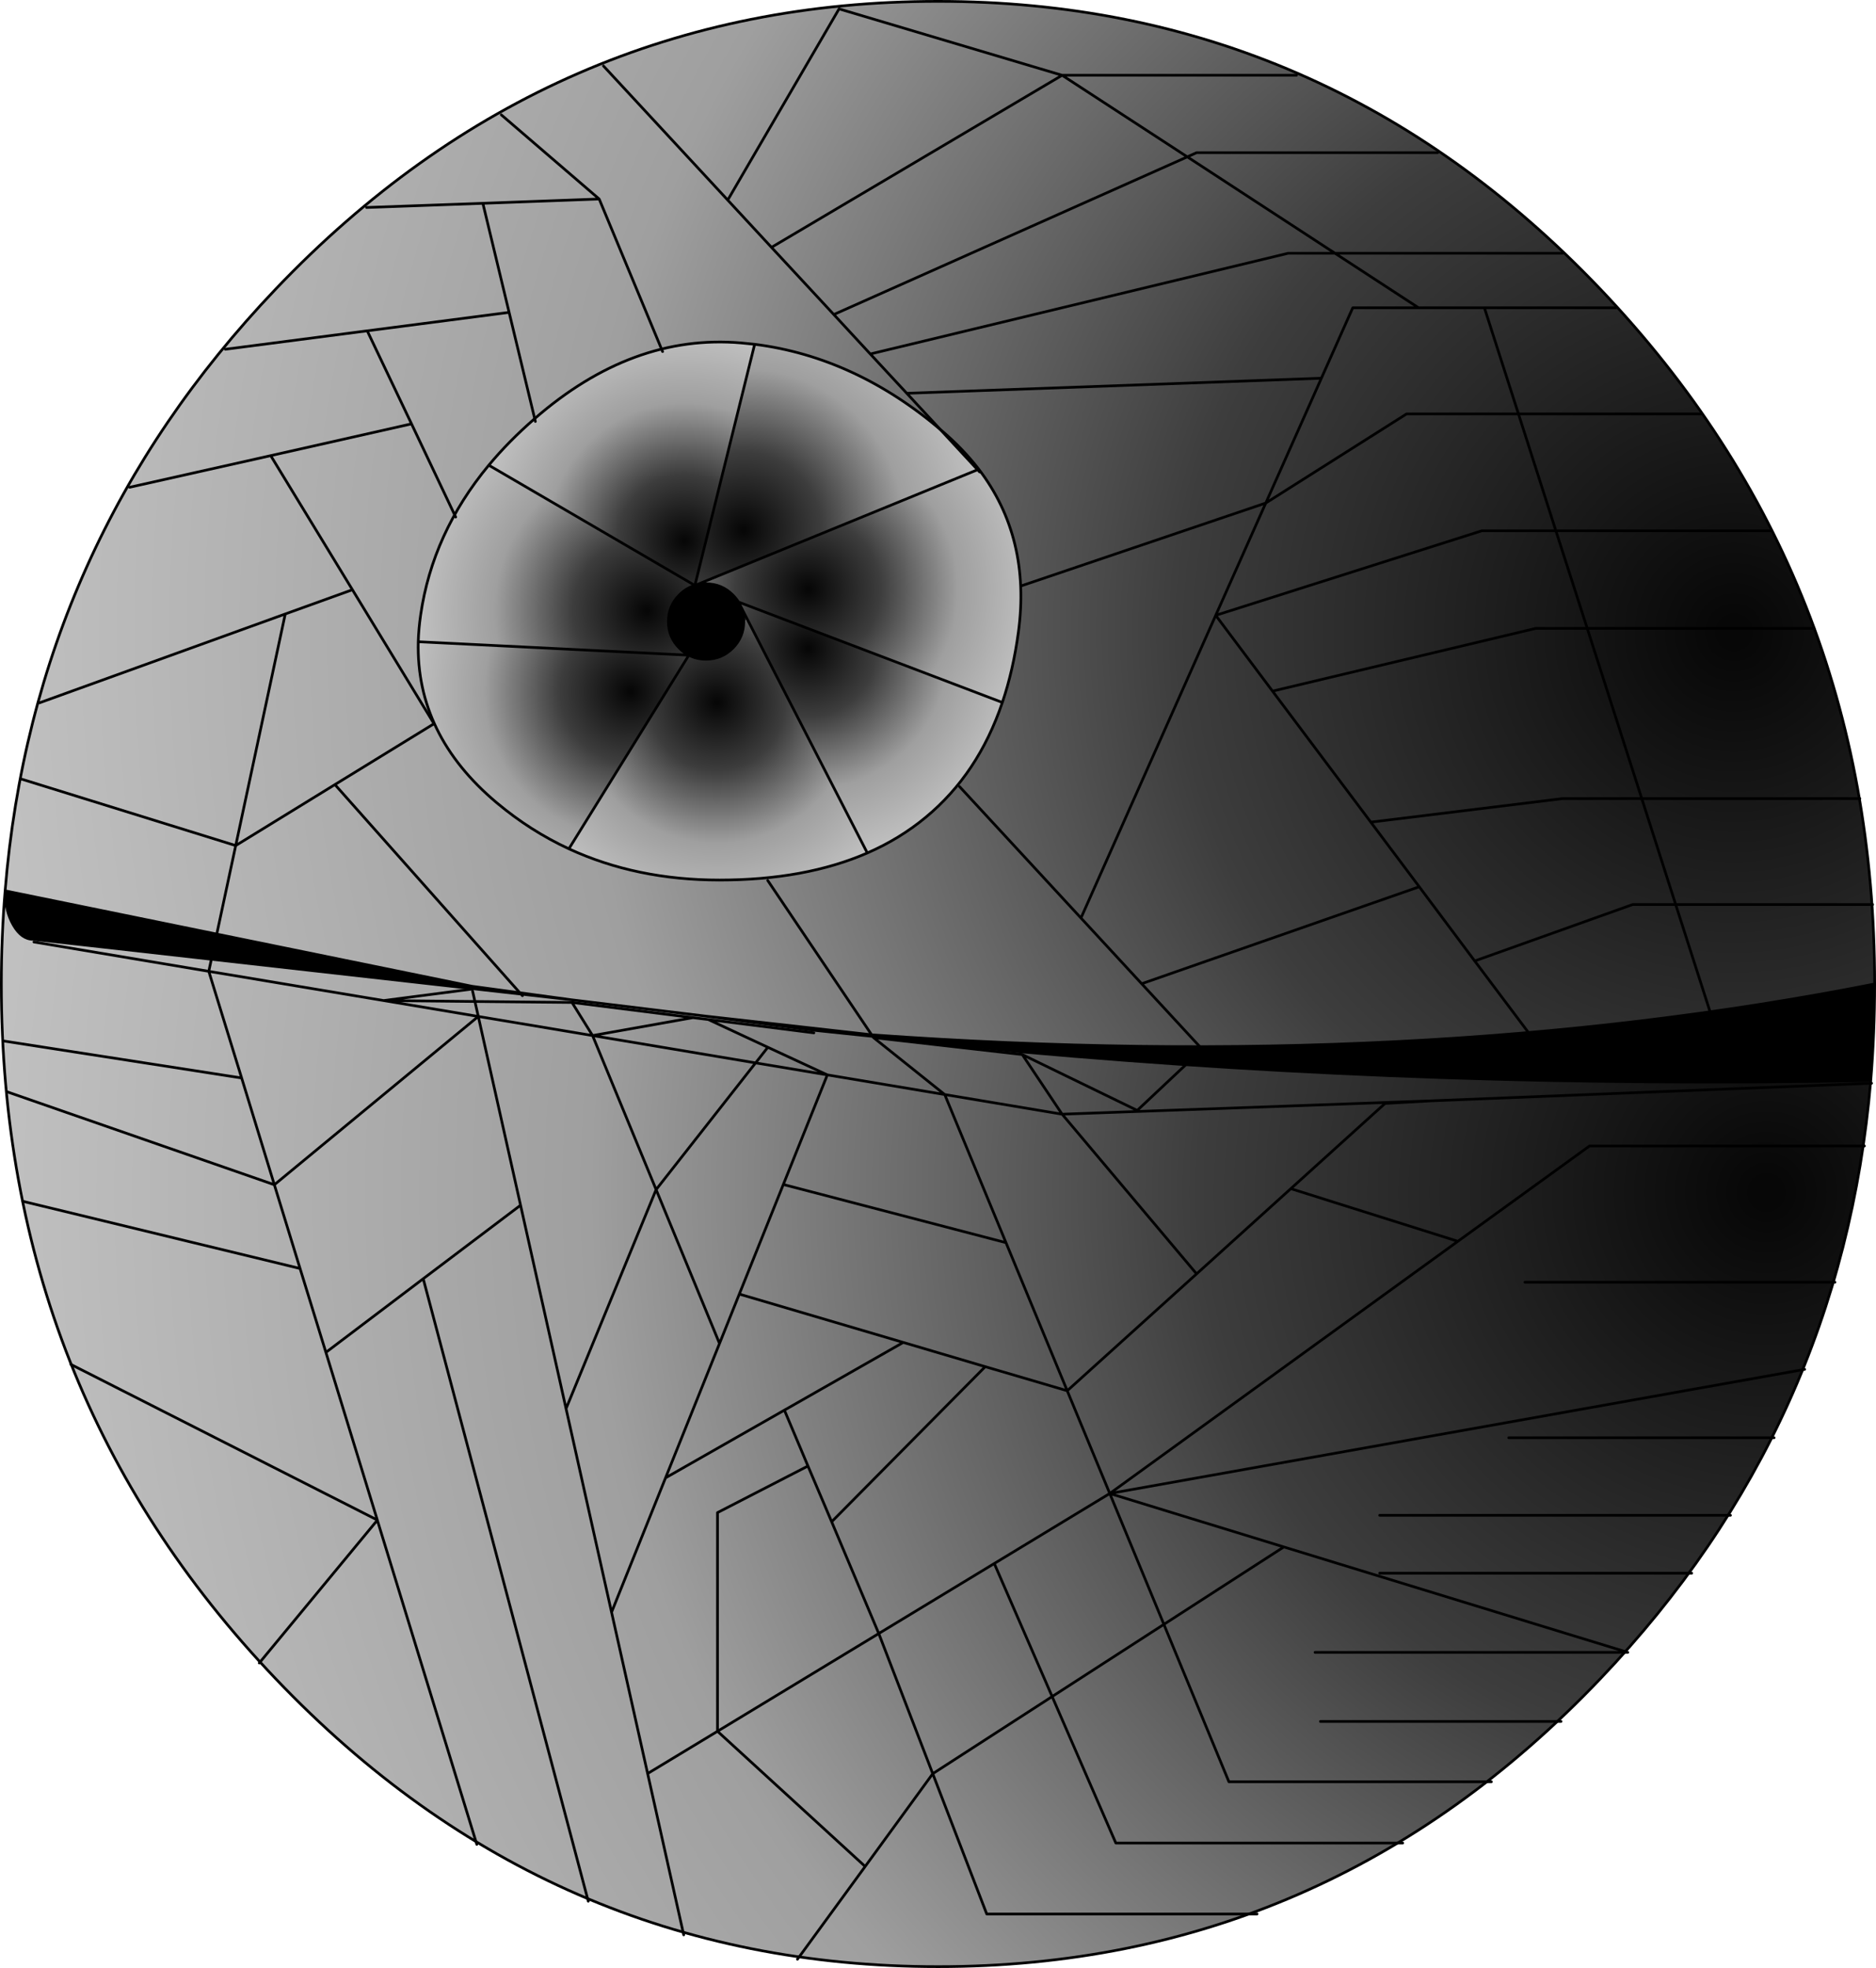
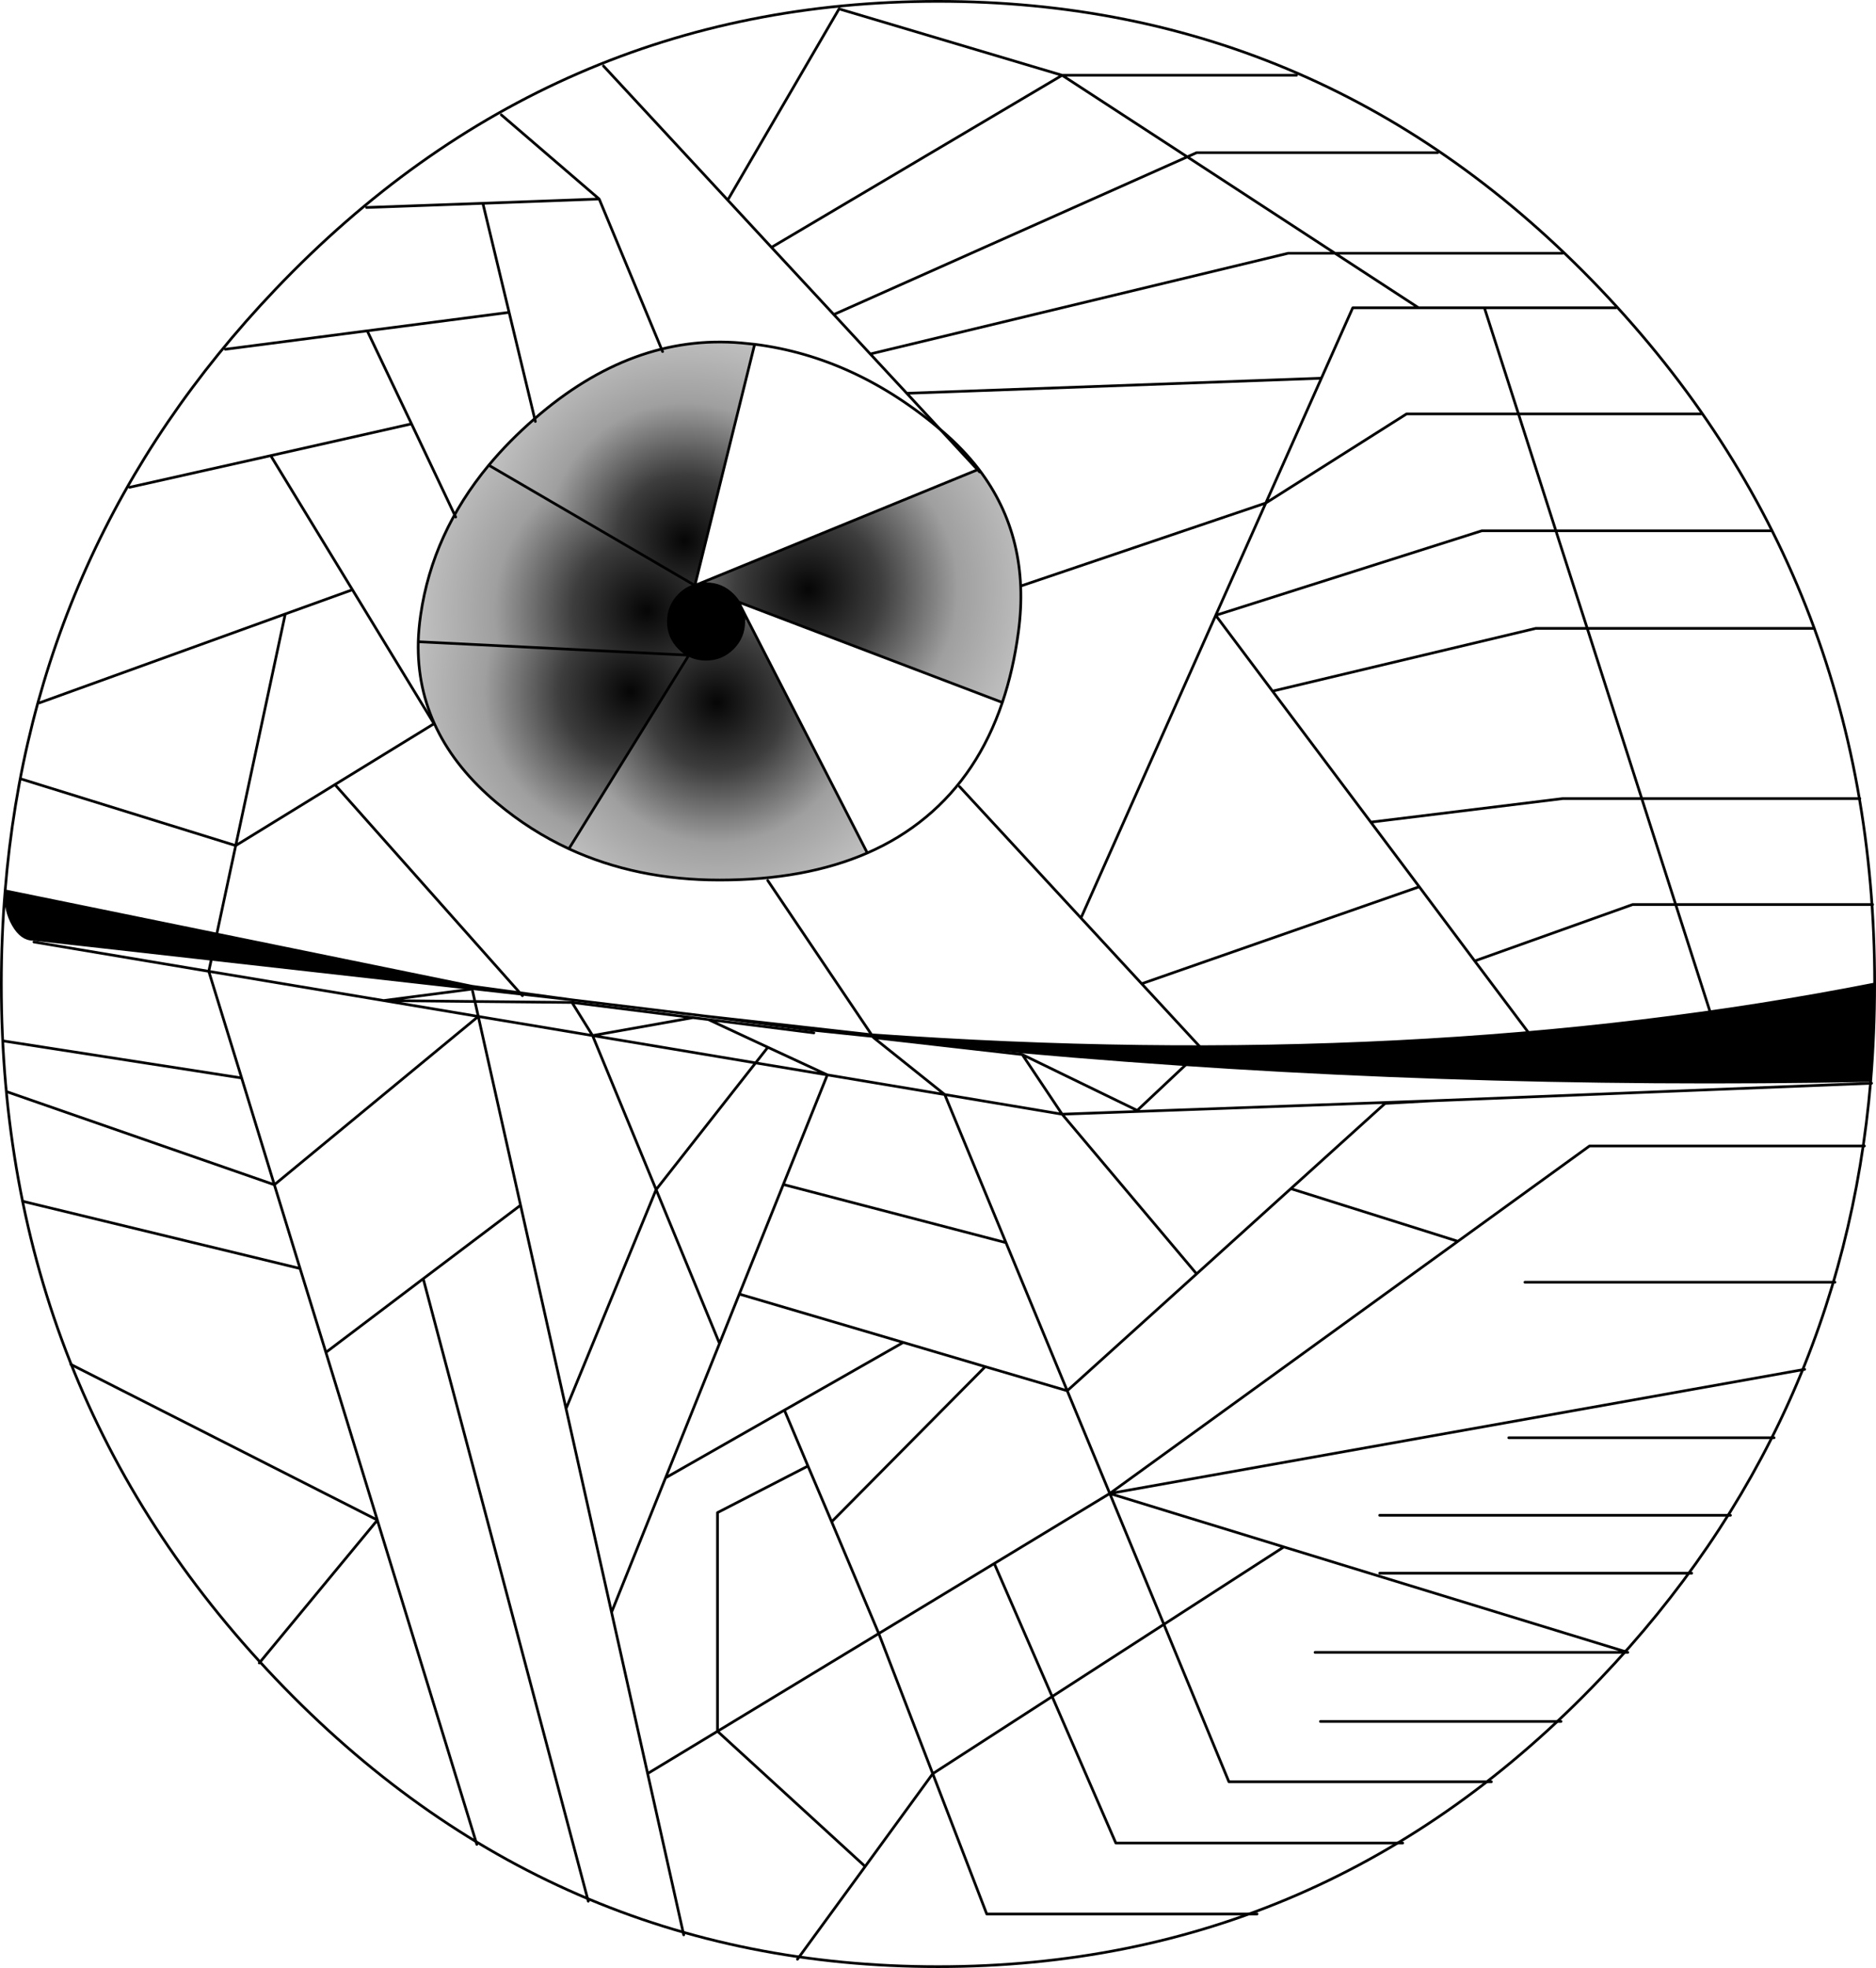
<svg xmlns="http://www.w3.org/2000/svg" height="730.8px" width="696.8px">
  <g transform="matrix(1.0, 0.0, 0.0, 1.0, 348.4, 365.4)">
-     <path d="M-346.5 -34.6 Q-336.05 -163.6 -246.0 -258.05 -144.1 -364.9 0.0 -364.9 144.1 -364.9 246.0 -258.05 347.9 -151.15 347.9 0.0 178.65 33.35 -24.25 18.9 L-86.15 11.95 -136.25 5.85 -173.05 0.85 -346.5 -34.6 M15.15 -191.15 Q9.4 -198.6 1.65 -205.25 -30.55 -232.8 -68.1 -237.55 L-73.1 -238.05 Q-113.55 -241.55 -149.85 -209.9 -159.4 -201.6 -166.85 -192.65 -187.75 -167.45 -192.15 -137.1 -192.9 -132.0 -193.05 -127.1 -193.9 -92.45 -163.9 -67.3 -151.45 -56.85 -137.1 -50.2 -112.0 -38.6 -81.15 -38.6 -49.35 -38.6 -26.25 -48.65 -14.2 -53.9 -4.5 -61.95 14.95 -78.05 23.9 -104.55 27.95 -116.5 29.85 -130.6 34.6 -165.65 15.15 -191.15" fill="url(#gradient0)" fill-rule="evenodd" stroke="none" />
    <path d="M347.9 0.0 Q347.9 18.25 346.45 35.85 185.5 39.0 31.0 25.2 L-46.4 17.15 -24.25 18.9 Q178.65 33.35 347.9 0.0 M-346.5 -34.6 L-173.05 0.85 -173.15 1.7 -314.95 -14.25 -336.1 -16.6 Q-340.4 -16.6 -343.45 -21.9 -346.5 -27.15 -346.5 -34.6 M-90.3 -148.0 L-86.15 -148.6 Q-80.35 -148.6 -76.25 -144.5 -75.0 -143.25 -74.1 -141.85 L-73.95 -141.55 -73.3 -140.3 Q-72.15 -137.7 -72.15 -134.6 -72.15 -128.8 -76.25 -124.7 -80.35 -120.6 -86.15 -120.6 -89.65 -120.6 -92.55 -122.1 -94.45 -123.1 -96.05 -124.7 -100.15 -128.8 -100.15 -134.6 -100.15 -140.4 -96.05 -144.5 -93.5 -147.05 -90.3 -148.0 L-74.1 -141.85 -90.3 -148.0 M31.0 25.2 L-24.25 18.9 31.0 25.2" fill="#000000" fill-rule="evenodd" stroke="none" />
-     <path d="M-68.1 -237.55 Q-30.55 -232.8 1.65 -205.25 9.4 -198.6 15.15 -191.15 L-90.3 -148.0 -68.1 -237.55" fill="url(#gradient1)" fill-rule="evenodd" stroke="none" />
    <path d="M15.15 -191.15 Q34.6 -165.65 29.85 -130.6 27.95 -116.5 23.9 -104.55 L-73.85 -141.75 -74.1 -141.85 Q-75.0 -143.25 -76.25 -144.5 -80.35 -148.6 -86.15 -148.6 L-90.3 -148.0 15.15 -191.15" fill="url(#gradient2)" fill-rule="evenodd" stroke="none" />
-     <path d="M23.9 -104.55 Q14.95 -78.05 -4.5 -61.95 -14.2 -53.9 -26.25 -48.65 L-70.75 -135.3 -73.3 -140.3 -73.95 -141.55 -73.85 -141.75 23.9 -104.55" fill="url(#gradient3)" fill-rule="evenodd" stroke="none" />
    <path d="M-166.85 -192.65 Q-159.4 -201.6 -149.85 -209.9 -113.55 -241.55 -73.1 -238.05 L-68.1 -237.55 -90.3 -148.0 -166.85 -192.65" fill="url(#gradient4)" fill-rule="evenodd" stroke="none" />
    <path d="M-137.1 -50.2 Q-151.45 -56.85 -163.9 -67.3 -193.9 -92.45 -193.05 -127.1 L-92.55 -122.1 -137.1 -50.2" fill="url(#gradient5)" fill-rule="evenodd" stroke="none" />
    <path d="M-70.75 -135.3 L-72.15 -134.6 Q-72.15 -137.7 -73.3 -140.3 L-70.75 -135.3" fill="url(#gradient6)" fill-rule="evenodd" stroke="none" />
    <path d="M-26.25 -48.65 Q-49.35 -38.6 -81.15 -38.6 -112.0 -38.6 -137.1 -50.2 L-92.55 -122.1 Q-89.65 -120.6 -86.15 -120.6 -80.35 -120.6 -76.25 -124.7 -72.15 -128.8 -72.15 -134.6 L-70.75 -135.3 -26.25 -48.65" fill="url(#gradient7)" fill-rule="evenodd" stroke="none" />
    <path d="M-193.05 -127.1 Q-192.9 -132.0 -192.15 -137.1 -187.75 -167.45 -166.85 -192.65 L-90.3 -148.0 Q-93.5 -147.05 -96.05 -144.5 -100.15 -140.4 -100.15 -134.6 -100.15 -128.8 -96.05 -124.7 -94.45 -123.1 -92.55 -122.1 L-193.05 -127.1" fill="url(#gradient8)" fill-rule="evenodd" stroke="none" />
-     <path d="M346.45 35.85 Q335.6 164.05 246.0 258.0 144.1 364.9 0.0 364.9 -144.1 364.9 -246.0 258.0 -347.9 151.15 -347.9 0.0 -347.9 -17.6 -346.5 -34.6 -346.5 -27.15 -343.45 -21.9 -340.4 -16.6 -336.1 -16.6 L-314.95 -14.25 -173.15 1.7 -136.25 5.85 -86.15 11.95 -46.4 17.15 31.0 25.2 Q185.5 39.0 346.45 35.85" fill="url(#gradient9)" fill-rule="evenodd" stroke="none" />
    <path d="M-346.5 -34.6 Q-336.05 -163.6 -246.0 -258.05 -144.1 -364.9 0.0 -364.9 144.1 -364.9 246.0 -258.05 347.9 -151.15 347.9 0.0 347.9 18.25 346.45 35.85 335.6 164.05 246.0 258.0 144.1 364.9 0.0 364.9 -144.1 364.9 -246.0 258.0 -347.9 151.15 -347.9 0.0 -347.9 -17.6 -346.5 -34.6 L-173.05 0.85 -136.25 5.85 -86.15 11.95 -24.25 18.9 Q178.65 33.35 347.9 0.0 M-68.1 -237.55 Q-30.55 -232.8 1.65 -205.25 9.4 -198.6 15.15 -191.15 34.6 -165.65 29.85 -130.6 27.95 -116.5 23.9 -104.55 14.95 -78.05 -4.5 -61.95 -14.2 -53.9 -26.25 -48.65 -49.35 -38.6 -81.15 -38.6 -112.0 -38.6 -137.1 -50.2 -151.45 -56.85 -163.9 -67.3 -193.9 -92.45 -193.05 -127.1 -192.9 -132.0 -192.15 -137.1 -187.75 -167.45 -166.85 -192.65 -159.4 -201.6 -149.85 -209.9 -113.55 -241.55 -73.1 -238.05 L-68.1 -237.55 -90.3 -148.0 15.15 -191.15 M-90.3 -148.0 L-86.15 -148.6 Q-80.35 -148.6 -76.25 -144.5 -75.0 -143.25 -74.1 -141.85 L-73.85 -141.75 23.9 -104.55 M-70.75 -135.3 L-73.3 -140.3 Q-72.15 -137.7 -72.15 -134.6 -72.15 -128.8 -76.25 -124.7 -80.35 -120.6 -86.15 -120.6 -89.65 -120.6 -92.55 -122.1 L-137.1 -50.2 M-73.95 -141.55 L-73.3 -140.3 M-73.95 -141.55 L-74.1 -141.85 -73.95 -141.55 M-92.55 -122.1 Q-94.45 -123.1 -96.05 -124.7 -100.15 -128.8 -100.15 -134.6 -100.15 -140.4 -96.05 -144.5 -93.5 -147.05 -90.3 -148.0 L-166.85 -192.65 M-70.75 -135.3 L-26.25 -48.65 M-90.3 -148.0 L-74.1 -141.85 M-173.15 1.7 L-314.95 -14.25 -336.1 -16.6 Q-340.4 -16.6 -343.45 -21.9 -346.5 -27.15 -346.5 -34.6 M-46.4 17.15 L-24.25 18.9 31.0 25.2 Q185.5 39.0 346.45 35.85 M-86.15 11.95 L-46.4 17.15 31.0 25.2 M-173.15 1.7 L-136.25 5.85 M-92.55 -122.1 L-193.05 -127.1" fill="none" stroke="#000000" stroke-linecap="round" stroke-linejoin="round" stroke-width="1.0" />
    <path d="M-102.3 -234.85 L-125.85 -291.5 -169.05 -289.9 -159.3 -249.4 -149.55 -208.9 M-162.2 -322.75 L-125.85 -291.5 M15.45 -190.15 L-11.6 -219.35 -25.15 -233.95 -38.7 -248.6 -61.85 -273.55 -78.1 -291.1 -124.25 -340.9 M-78.1 -291.1 L-36.75 -362.1 46.1 -337.45 133.15 -337.45 M-169.05 -289.9 L-212.25 -288.35 M46.1 -337.45 L92.6 -307.15 96.05 -308.7 185.6 -308.7 M-11.6 -219.35 L142.4 -224.95 154.05 -251.1 178.5 -251.1 147.45 -271.35 130.05 -271.35 -25.15 -233.95 M142.4 -224.95 L121.75 -178.6 174.05 -211.7 215.6 -211.7 202.95 -251.1 178.5 -251.1 M251.8 -251.1 L202.95 -251.1 M231.95 -271.35 L147.45 -271.35 92.6 -307.15 -38.7 -248.6 M-61.85 -273.55 L46.1 -337.45 M222.0 -132.05 L124.25 -108.75 160.75 -60.1 232.0 -68.85 261.4 -68.85 241.15 -132.05 222.0 -132.05 M283.5 -211.7 L215.6 -211.7 229.5 -168.3 309.65 -168.3 M241.15 -132.05 L229.5 -168.3 202.0 -168.3 103.15 -136.9 124.25 -108.75 M8.0 -73.3 L53.1 -24.5 103.15 -136.9 121.75 -178.6 30.95 -147.85 M-63.25 -38.45 L-23.95 19.9 31.3 26.2 74.0 46.95 98.15 24.25 75.65 -0.1 53.1 -24.5 M-23.95 19.9 L2.5 41.05 46.1 48.35 31.3 26.2 M17.55 142.1 L48.0 151.05 25.25 96.05 -57.45 74.45 -73.8 115.15 -12.9 133.1 17.55 142.1 -39.5 199.7 -22.0 241.2 20.9 215.2 63.8 189.2 48.0 151.05 96.05 107.65 46.1 48.35 183.0 43.4 346.75 36.85 M96.05 107.65 L131.05 76.0 166.05 44.35 183.0 43.4 M2.5 41.05 L25.25 96.05 M287.1 11.35 L274.0 -29.5 258.0 -29.5 199.35 -8.55 220.0 18.95 M160.75 -60.1 L178.75 -36.1 199.35 -8.55 M131.05 76.0 L193.1 95.55 242.0 60.15 344.1 60.15 M75.65 -0.1 L178.75 -36.1 M342.4 -68.85 L261.4 -68.85 274.0 -29.5 347.15 -29.5 M-159.3 -249.4 L-212.0 -242.55 -195.55 -208.0 -179.15 -173.4 M-212.0 -242.55 L-264.7 -235.7 M-195.55 -208.0 L-247.85 -196.2 -217.5 -146.4 -187.2 -96.65 -224.0 -74.05 -154.35 4.35 M-217.5 -146.4 L-242.45 -137.4 -260.85 -51.4 -224.0 -74.05 M-247.85 -196.2 L-300.25 -184.45 M-242.45 -137.4 L-333.75 -104.4 M-335.8 -15.6 L-270.85 -4.7 -260.85 -51.4 -340.45 -76.1 M-227.35 136.8 L-191.2 109.45 -155.05 82.15 -170.75 12.05 -246.5 74.55 -236.95 105.65 -227.35 136.8 -208.25 199.05 -208.25 199.1 -171.3 319.5 M-246.5 74.55 L-345.85 40.0 M-236.95 105.65 L-339.9 80.7 M-170.75 12.05 L-205.9 6.15 -270.85 -4.7 -258.65 34.9 -246.5 74.55 M-85.3 13.2 L-91.0 12.5 -128.3 19.15 -67.75 29.3 -63.2 23.5 -85.3 13.2 -46.1 18.15 M-67.75 29.3 L-41.1 33.75 -63.2 23.5 M-170.75 12.05 L-128.3 19.15 -135.95 6.85 -172.0 6.5 -170.75 12.05 M-172.85 2.7 L-172.0 6.5 -205.9 6.15 -172.75 1.85 M-104.7 76.35 L-138.15 157.7 -121.25 233.3 -101.2 183.4 -81.15 133.5 -104.7 76.35 -128.3 19.15 M-81.15 133.5 L-73.8 115.15 M-135.95 6.85 L-91.0 12.5 M-104.7 76.35 L-67.75 29.3 M-57.45 74.45 L-41.1 33.75 2.5 41.05 M-12.9 133.1 L-57.05 158.25 -48.3 179.0 -39.5 199.7 M-57.05 158.25 L-101.2 183.4 M-121.25 233.3 L-107.85 293.2 -81.9 277.5 -81.9 196.3 -48.3 179.0 M-52.2 362.15 L-27.05 327.7 -81.9 277.5 -22.0 241.2 -1.95 293.25 42.4 264.6 20.9 215.2 M-208.25 199.1 L-252.1 252.15 M-107.85 293.2 L-94.45 353.1 M279.95 218.8 L164.05 218.8 M231.4 273.85 L142.05 273.85 M321.9 143.1 L63.8 189.2 128.45 209.05 256.2 248.2 140.05 248.2 M294.35 197.3 L164.05 197.3 M63.8 189.2 L193.1 95.55 M63.8 189.2 L83.9 237.8 128.45 209.05 M-1.95 293.25 L18.1 345.35 118.5 345.35 M205.55 296.25 L108.05 296.25 83.9 237.8 42.4 264.6 66.05 319.0 172.6 319.0 M-208.25 199.05 L-322.1 141.25 M-191.2 109.45 L-129.9 340.6 M-155.05 82.15 L-138.15 157.7 M-1.95 293.25 L-27.05 327.7 M333.15 110.75 L218.0 110.75 M310.55 168.5 L212.0 168.5 M325.4 -132.05 L241.15 -132.05 M-258.65 34.9 L-347.15 21.15" fill="none" stroke="#000000" stroke-linecap="round" stroke-linejoin="round" stroke-width="1.0" />
  </g>
  <defs>
    <radialGradient cx="0" cy="0" gradientTransform="matrix(0.793, 0.0, 0.0, 0.793, 295.7, -130.6)" gradientUnits="userSpaceOnUse" id="gradient0" r="819.2" spreadMethod="pad">
      <stop offset="0.008" stop-color="#070707" />
      <stop offset="0.318" stop-color="#3d3d3d" />
      <stop offset="0.659" stop-color="#9f9f9f" />
      <stop offset="1.0" stop-color="#c1c1c1" />
    </radialGradient>
    <radialGradient cx="0" cy="0" gradientTransform="matrix(0.111, 0.0, 0.0, 0.111, -72.2, -168.55)" gradientUnits="userSpaceOnUse" id="gradient1" r="819.2" spreadMethod="pad">
      <stop offset="0.008" stop-color="#070707" />
      <stop offset="0.318" stop-color="#3d3d3d" />
      <stop offset="0.659" stop-color="#9f9f9f" />
      <stop offset="1.0" stop-color="#c1c1c1" />
    </radialGradient>
    <radialGradient cx="0" cy="0" gradientTransform="matrix(0.103, 0.0, 0.0, 0.103, -48.2, -146.55)" gradientUnits="userSpaceOnUse" id="gradient2" r="819.2" spreadMethod="pad">
      <stop offset="0.008" stop-color="#070707" />
      <stop offset="0.318" stop-color="#3d3d3d" />
      <stop offset="0.659" stop-color="#9f9f9f" />
      <stop offset="1.0" stop-color="#c1c1c1" />
    </radialGradient>
    <radialGradient cx="0" cy="0" gradientTransform="matrix(0.097, 0.0, 0.0, 0.097, -48.2, -124.6)" gradientUnits="userSpaceOnUse" id="gradient3" r="819.2" spreadMethod="pad">
      <stop offset="0.008" stop-color="#070707" />
      <stop offset="0.318" stop-color="#3d3d3d" />
      <stop offset="0.659" stop-color="#9f9f9f" />
      <stop offset="1.0" stop-color="#c1c1c1" />
    </radialGradient>
    <radialGradient cx="0" cy="0" gradientTransform="matrix(0.095, 0.0, 0.0, 0.095, -94.15, -164.55)" gradientUnits="userSpaceOnUse" id="gradient4" r="819.2" spreadMethod="pad">
      <stop offset="0.008" stop-color="#070707" />
      <stop offset="0.318" stop-color="#3d3d3d" />
      <stop offset="0.659" stop-color="#9f9f9f" />
      <stop offset="1.0" stop-color="#c1c1c1" />
    </radialGradient>
    <radialGradient cx="0" cy="0" gradientTransform="matrix(0.101, 0.0, 0.0, 0.101, -114.15, -108.6)" gradientUnits="userSpaceOnUse" id="gradient5" r="819.2" spreadMethod="pad">
      <stop offset="0.008" stop-color="#070707" />
      <stop offset="0.318" stop-color="#3d3d3d" />
      <stop offset="0.659" stop-color="#9f9f9f" />
      <stop offset="1.0" stop-color="#c1c1c1" />
    </radialGradient>
    <radialGradient cx="0" cy="0" gradientTransform="matrix(0.113, 0.0, 0.0, 0.113, -83.95, -120.75)" gradientUnits="userSpaceOnUse" id="gradient6" r="819.2" spreadMethod="pad">
      <stop offset="0.008" stop-color="#070707" />
      <stop offset="0.318" stop-color="#3d3d3d" />
      <stop offset="0.659" stop-color="#9f9f9f" />
      <stop offset="1.0" stop-color="#c1c1c1" />
    </radialGradient>
    <radialGradient cx="0" cy="0" gradientTransform="matrix(0.097, 0.0, 0.0, 0.097, -82.15, -104.6)" gradientUnits="userSpaceOnUse" id="gradient7" r="819.2" spreadMethod="pad">
      <stop offset="0.008" stop-color="#070707" />
      <stop offset="0.318" stop-color="#3d3d3d" />
      <stop offset="0.659" stop-color="#9f9f9f" />
      <stop offset="1.0" stop-color="#c1c1c1" />
    </radialGradient>
    <radialGradient cx="0" cy="0" gradientTransform="matrix(0.105, 0.0, 0.0, 0.105, -108.15, -138.6)" gradientUnits="userSpaceOnUse" id="gradient8" r="819.2" spreadMethod="pad">
      <stop offset="0.008" stop-color="#070707" />
      <stop offset="0.318" stop-color="#3d3d3d" />
      <stop offset="0.659" stop-color="#9f9f9f" />
      <stop offset="1.0" stop-color="#c1c1c1" />
    </radialGradient>
    <radialGradient cx="0" cy="0" gradientTransform="matrix(0.81, 0.0, 0.0, 0.81, 307.7, 77.35)" gradientUnits="userSpaceOnUse" id="gradient9" r="819.2" spreadMethod="pad">
      <stop offset="0.008" stop-color="#070707" />
      <stop offset="0.318" stop-color="#3d3d3d" />
      <stop offset="0.659" stop-color="#9f9f9f" />
      <stop offset="1.0" stop-color="#c1c1c1" />
    </radialGradient>
  </defs>
</svg>